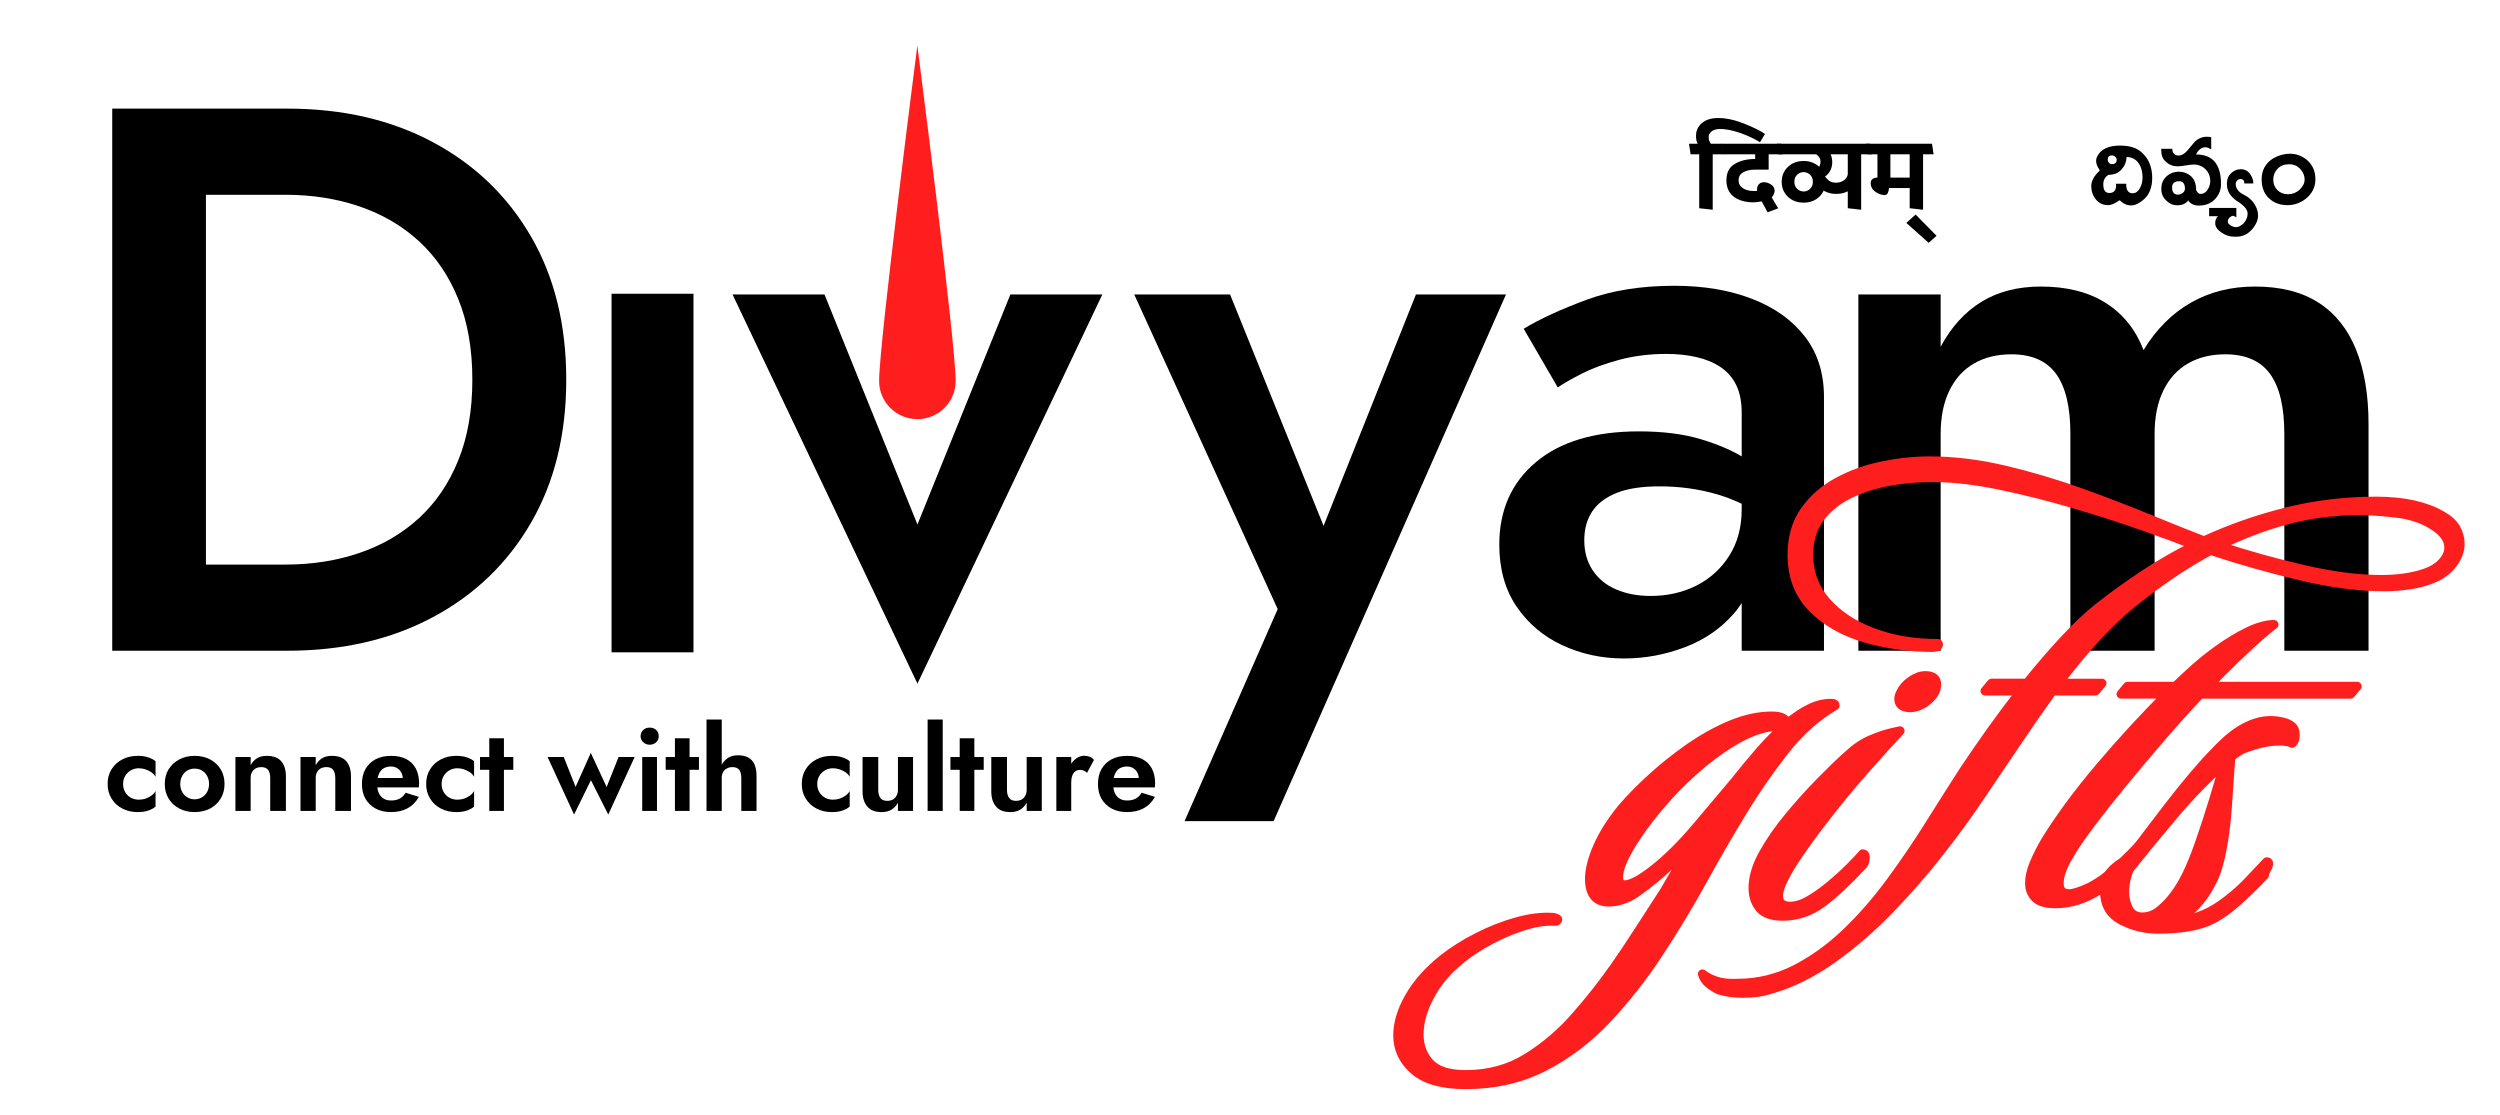
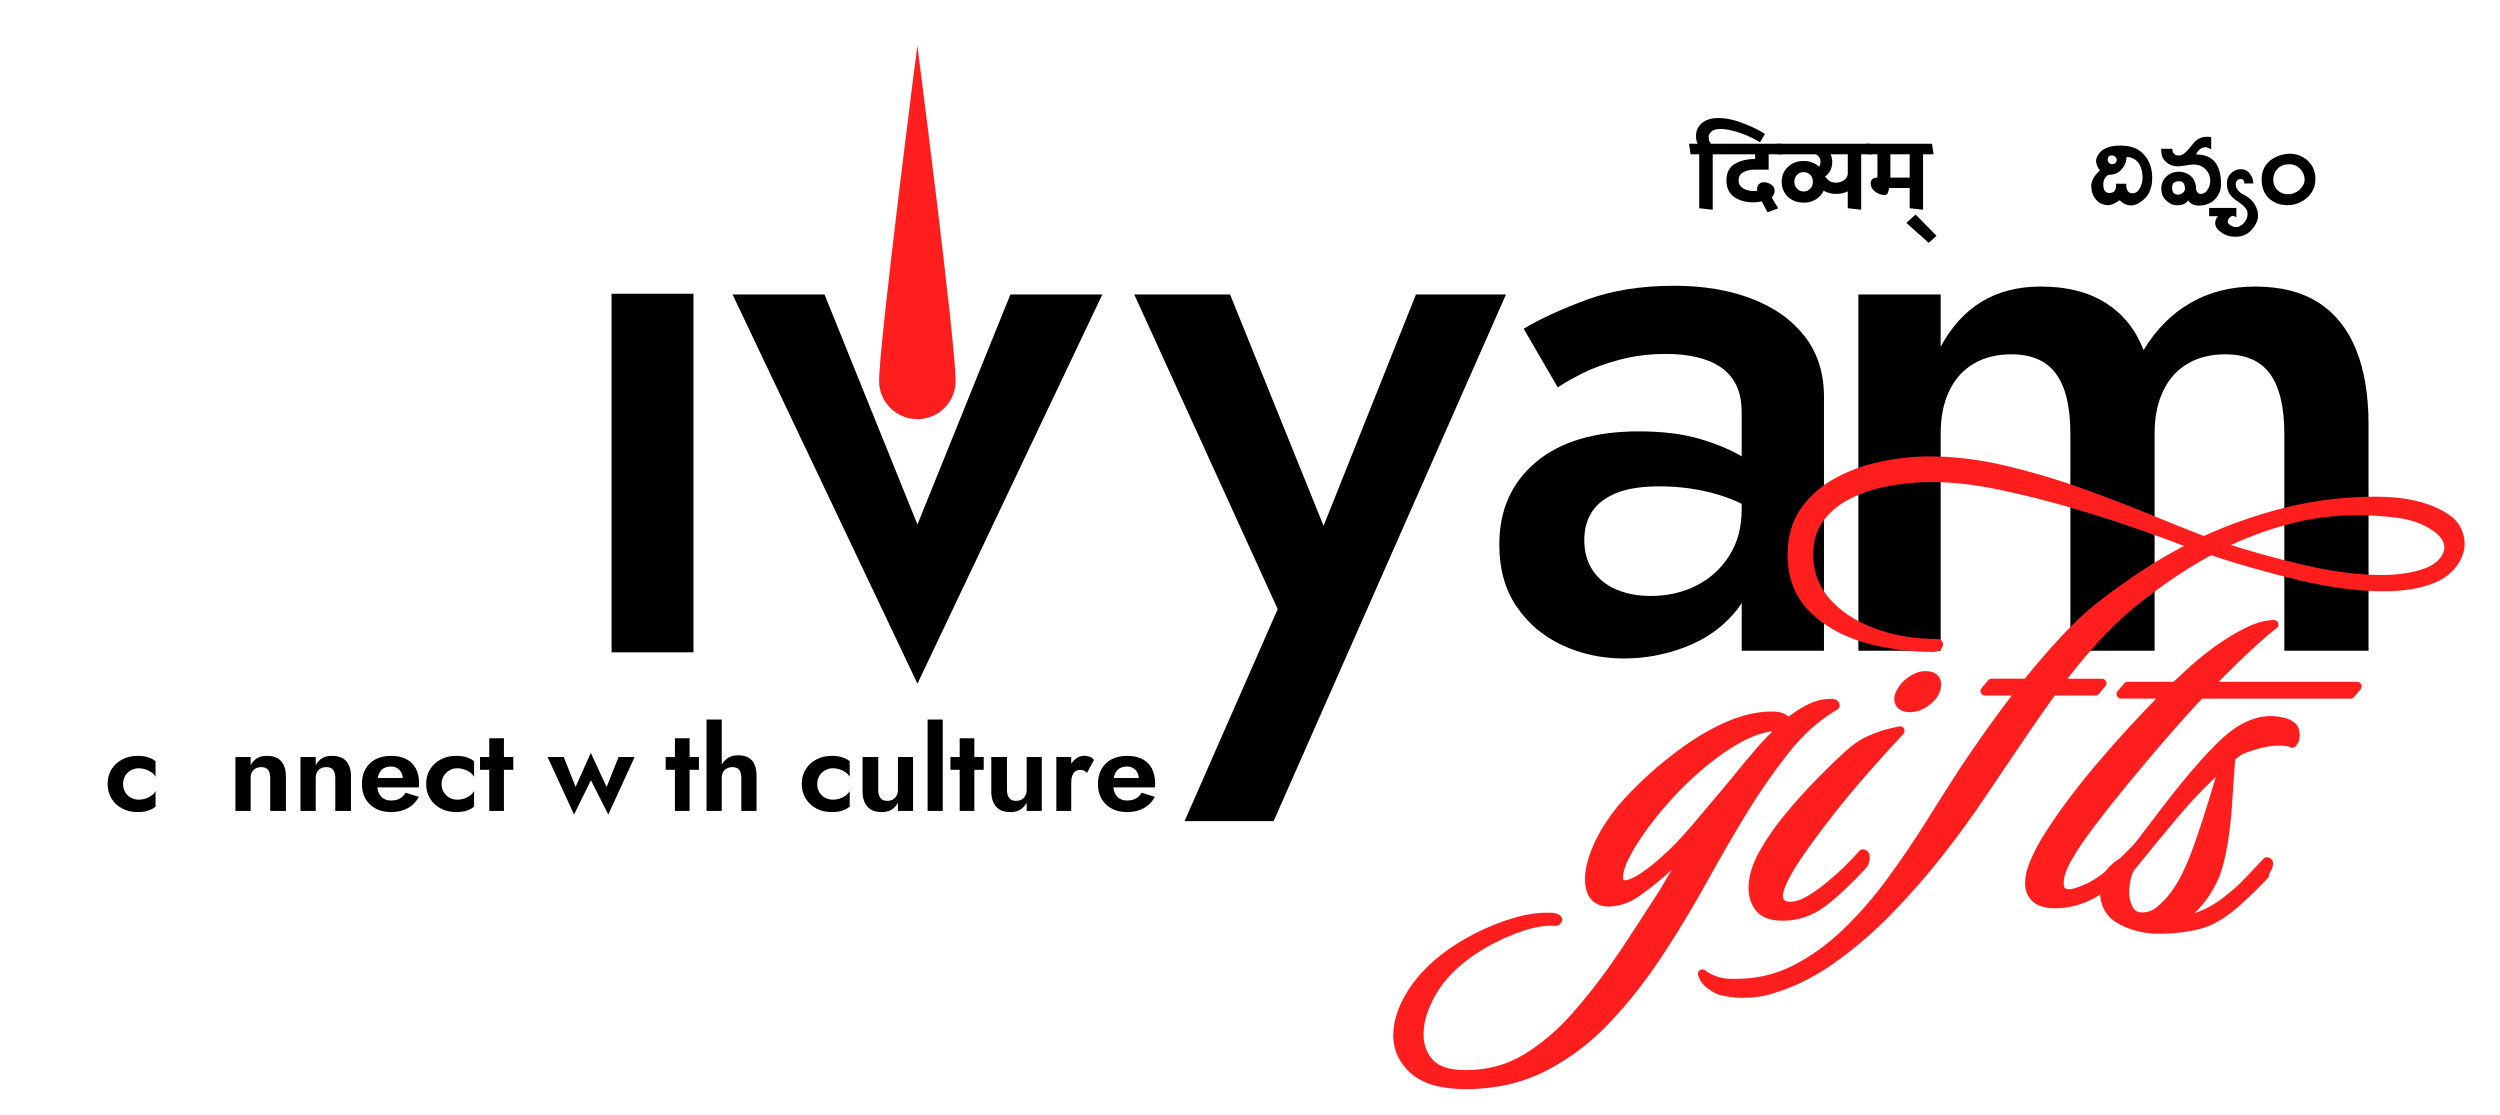
<svg xmlns="http://www.w3.org/2000/svg" xmlns:ns1="http://www.serif.com/" width="100%" height="100%" viewBox="0 0 2289 1021" version="1.1" xml:space="preserve" style="fill-rule:evenodd;clip-rule:evenodd;stroke-linejoin:round;stroke-miterlimit:2;">
  <rect id="final-Divyam-Logo-with-Bolder-font" ns1:id="final Divyam Logo with Bolder font" x="0" y="0" width="2288.92" height="1020.73" style="fill:none;" />
  <g id="Bolder-font" ns1:id="Bolder font">
-     <path d="M102.76,99.45l-0,496.356l85.798,-0l0,-496.356l-85.798,-0Zm160.429,496.356c50.581,-0 95.046,-10.282 133.396,-30.845c38.349,-20.564 68.249,-49.4 89.698,-86.508c21.45,-37.109 32.175,-80.717 32.175,-130.825c-0,-50.227 -10.725,-93.865 -32.175,-130.914c-21.449,-37.05 -51.349,-65.856 -89.698,-86.419c-38.35,-20.564 -82.815,-30.845 -133.396,-30.845l-108.489,-0l-0,78.885l106.716,-0c24.345,-0 46.977,3.575 67.895,10.725c20.918,7.15 39.058,17.786 54.422,31.908c15.363,14.123 27.329,31.761 35.897,52.915c8.568,21.155 12.852,45.736 12.852,73.745c-0,28.008 -4.284,52.59 -12.852,73.744c-8.568,21.154 -20.534,38.793 -35.897,52.915c-15.364,14.123 -33.504,24.759 -54.422,31.909c-20.918,7.15 -43.55,10.724 -67.895,10.724l-106.716,0l-0,78.886l108.489,-0Z" style="fill-rule:nonzero;" />
    <path d="M670.715,269.629l169.293,356.313l169.293,-356.313l-84.203,-0l-85.09,210.597l-85.09,-210.597l-84.203,-0Z" style="fill-rule:nonzero;" />
    <path d="M1378.86,269.629l-82.43,-0l-102.108,255.8l36.163,2.128l-104.235,-257.928l-87.748,-0l131.357,288.064l-85.267,194.11l81.544,0l212.724,-482.174Z" style="fill-rule:nonzero;" />
    <path d="M1450.57,494.584c-0,-10.281 2.422,-19.056 7.268,-26.324c4.845,-7.268 12.29,-12.911 22.336,-16.929c10.045,-4.019 23.104,-6.028 39.176,-6.028c18.436,0 35.898,2.394 52.384,7.18c16.486,4.786 31.938,12.32 46.356,22.602l-0,-39c-4.255,-5.081 -11.493,-10.813 -21.716,-17.195c-10.222,-6.382 -23.252,-11.966 -39.088,-16.752c-15.836,-4.786 -34.745,-7.179 -56.726,-7.179c-40.536,-0 -71.972,9.395 -94.308,28.186c-22.336,18.79 -33.504,43.963 -33.504,75.517c0,22.217 5.259,41.097 15.777,56.637c10.518,15.541 24.493,27.359 41.925,35.454c17.431,8.096 36.251,12.143 56.46,12.143c19.145,0 37.788,-3.456 55.929,-10.37c18.14,-6.913 33.208,-17.372 45.204,-31.377c11.995,-14.004 17.992,-31.406 17.992,-52.206l-11.345,-42.544c0,16.308 -3.782,30.431 -11.345,42.367c-7.564,11.936 -17.609,21.066 -30.136,27.388c-12.527,6.323 -26.472,9.484 -41.836,9.484c-11.7,0 -22.158,-1.95 -31.377,-5.85c-9.218,-3.9 -16.427,-9.72 -21.626,-17.461c-5.2,-7.741 -7.8,-16.988 -7.8,-27.743Zm-24.286,-139.866c4.963,-3.427 12.231,-7.593 21.804,-12.497c9.572,-4.905 21.065,-9.159 34.479,-12.764c13.413,-3.604 27.802,-5.406 43.165,-5.406c9.927,-0 19.145,0.975 27.654,2.925c8.509,1.95 15.866,5.022 22.07,9.218c6.205,4.195 10.962,9.69 14.271,16.486c3.309,6.795 4.963,15.215 4.963,25.261l0,217.865l75.34,-0l-0,-232.224c-0,-21.863 -5.82,-40.329 -17.461,-55.397c-11.641,-15.068 -27.772,-26.59 -48.395,-34.568c-20.622,-7.977 -44.347,-11.965 -71.174,-11.965c-30.49,-0 -57.376,4.313 -80.658,12.94c-23.281,8.628 -42.367,17.432 -57.258,26.414l31.2,53.712Z" style="fill-rule:nonzero;" />
    <path d="M2168.63,388.4c0,-26.709 -3.811,-49.488 -11.434,-68.338c-7.622,-18.85 -19.086,-33.179 -34.39,-42.988c-15.305,-9.809 -34.716,-14.713 -58.233,-14.713c-21.864,-0 -41.423,4.934 -58.677,14.802c-17.254,9.868 -31.672,24.315 -43.254,43.342c-7.209,-18.672 -18.731,-33.031 -34.567,-43.076c-15.836,-10.046 -35.632,-15.068 -59.386,-15.068c-21.154,-0 -39.324,4.668 -54.51,14.004c-15.186,9.336 -27.625,23.045 -37.316,41.127l0,-47.863l-75.339,-0l-0,326.177l75.339,-0l0,-198.543c0,-15.481 2.659,-28.688 7.978,-39.62c5.318,-10.931 12.822,-19.204 22.513,-24.817c9.691,-5.614 21.095,-8.421 34.213,-8.421c18.672,0 32.352,5.998 41.038,17.993c8.686,11.995 13.029,30.284 13.029,54.865l0,198.543l77.113,-0l-0,-198.543c-0,-15.481 2.659,-28.688 7.977,-39.62c5.318,-10.931 12.822,-19.204 22.513,-24.817c9.691,-5.614 21.095,-8.421 34.213,-8.421c18.673,0 32.352,5.998 41.038,17.993c8.686,11.995 13.03,30.284 13.03,54.865l-0,198.543l77.112,-0l0,-207.406Z" style="fill-rule:nonzero;" />
    <rect x="559.938" y="268.957" width="75.012" height="328.312" style="fill-rule:nonzero;" />
  </g>
  <g>
    <path d="M1341.95,993.038c-21.25,0 -36.918,-4.377 -47.003,-13.132c-10.085,-8.755 -15.127,-19.361 -15.127,-31.82c0,-11.112 3.512,-22.813 10.535,-35.104c7.023,-12.29 17.198,-23.823 30.525,-34.598c9.364,-7.408 19.989,-14.143 31.875,-20.204c11.886,-6.061 23.861,-10.775 35.927,-14.142c12.066,-3.368 23.141,-4.715 33.226,-4.041c1.801,0.337 3.061,0.758 3.782,1.263c0.72,0.505 0.72,0.926 -0,1.262c-0,0.674 -0.541,1.011 -1.621,1.011c-9.004,-0.674 -19.539,1.01 -31.605,5.05c-12.066,4.041 -23.952,9.513 -35.657,16.416c-11.706,6.903 -21.881,14.731 -30.525,23.486c-7.924,8.082 -14.407,17.426 -19.449,28.033c-5.042,10.607 -7.564,20.792 -7.564,30.558c0,10.438 3.242,19.193 9.725,26.264c6.483,7.071 17.468,10.607 32.956,10.607c20.89,-0 39.529,-5.051 55.916,-15.153c16.388,-10.101 31.245,-22.729 44.572,-37.881c13.326,-15.153 25.392,-30.474 36.197,-45.963c6.843,-9.765 13.777,-20.12 20.8,-31.063c7.023,-10.944 15.037,-23.318 24.041,-37.124c3.242,-5.388 7.384,-12.459 12.426,-21.214c5.043,-8.755 10.805,-18.351 17.289,-28.79c-6.844,7.408 -13.237,14.143 -19.18,20.204c-5.942,6.061 -10.535,10.438 -13.776,13.132c-7.924,6.734 -15.397,12.543 -22.421,17.425c-7.023,4.883 -14.677,7.661 -22.961,8.334c-12.966,0.674 -19.449,-6.397 -19.449,-21.213c-0,-8.082 2.431,-17.762 7.293,-29.043c4.863,-11.28 12.336,-23.15 22.421,-35.608c7.204,-8.419 16.028,-17.426 26.473,-27.023c10.445,-9.596 21.88,-18.772 34.306,-27.527c12.426,-8.755 25.212,-15.91 38.358,-21.466c13.147,-5.556 25.843,-8.334 38.089,-8.334c4.682,-0 8.103,0.673 10.265,2.02c2.161,1.347 3.781,2.694 4.862,4.041c6.483,-5.388 12.966,-9.681 19.449,-12.88c6.483,-3.199 12.966,-4.798 19.449,-4.798c2.522,-0 3.782,0.505 3.782,1.515l0,0.505c-17.288,10.102 -32.865,24.076 -46.732,41.922c-13.867,17.847 -26.023,35.357 -36.468,52.53c-12.245,19.866 -24.671,41.248 -37.277,64.146c-12.606,22.897 -26.203,45.458 -40.79,67.682c-14.587,22.223 -30.434,42.427 -47.542,60.61c-17.109,18.183 -36.288,32.747 -57.538,43.69c-21.25,10.944 -45.202,16.415 -71.854,16.415Zm145.869,-182.841c2.522,-0 5.943,-1.095 10.265,-3.283c4.322,-2.189 9.905,-5.977 16.748,-11.365c12.246,-9.765 24.672,-22.055 37.278,-36.871c12.606,-14.816 24.672,-29.127 36.197,-42.933c8.284,-10.438 16.028,-19.782 23.231,-28.032c7.204,-8.25 14.407,-15.574 21.611,-21.971c-1.441,-0.337 -2.972,-0.505 -4.592,-0.505l-4.593,-0c-12.966,1.01 -28.003,7.239 -45.111,18.688c-17.108,11.448 -33.946,26.096 -50.514,43.942c-13.687,15.153 -24.852,29.632 -33.496,43.438c-8.644,13.806 -12.966,24.413 -12.966,31.82c-0,4.715 1.98,7.072 5.942,7.072Z" style="fill:#fe1e1e;stroke:#fe1e1e;stroke-width:8.33px;" />
    <path d="M1749.38,647.936c-7.203,0 -10.805,-2.693 -10.805,-8.081c0,-1.684 0.54,-3.536 1.621,-5.556c1.801,-4.041 4.952,-7.661 9.454,-10.859c4.502,-3.199 8.915,-4.799 13.237,-4.799c6.843,0 10.265,2.694 10.265,8.082c-0,5.051 -2.522,9.765 -7.564,14.142c-5.042,4.378 -10.445,6.735 -16.208,7.071Zm-117.236,190.924c-9.724,-0 -16.658,-2.442 -20.8,-7.324c-4.142,-4.883 -6.213,-11.028 -6.213,-18.436c0,-9.765 3.152,-20.288 9.455,-31.568c6.303,-11.28 14.137,-22.561 23.501,-33.841c9.365,-11.28 18.909,-21.887 28.634,-31.82c9.724,-9.934 18.188,-18.099 25.392,-24.497c6.843,-6.398 13.866,-11.112 21.07,-14.143c7.203,-3.03 13.416,-5.135 18.639,-6.313c5.222,-1.179 7.834,-1.768 7.834,-1.768c-7.924,8.418 -18.729,20.372 -32.416,35.861c-13.686,15.49 -27.193,31.989 -40.519,49.499c-1.081,1.347 -3.602,4.714 -7.564,10.102c-3.962,5.387 -8.374,11.617 -13.236,18.688c-4.863,7.071 -9.005,13.974 -12.426,20.708c-3.422,6.735 -5.133,12.123 -5.133,16.163c0,6.398 3.602,9.597 10.806,9.597c5.402,-0 11.255,-1.852 17.558,-5.556c6.303,-3.704 12.696,-8.25 19.179,-13.637c6.483,-5.388 12.336,-10.691 17.559,-15.911c5.222,-5.219 9.274,-9.512 12.155,-12.879c1.441,-0 2.161,1.01 2.161,3.03c0,3.031 -0.72,5.388 -2.161,7.071c-13.686,14.816 -26.022,26.349 -37.007,34.599c-10.986,8.25 -23.141,12.375 -36.468,12.375Z" style="fill:#fe1e1e;stroke:#fe1e1e;stroke-width:8.33px;" />
    <path d="M1595.49,909.437c-7.924,-0 -15.127,-1.011 -21.61,-3.031c-2.881,-1.347 -5.853,-3.199 -8.914,-5.556c-3.062,-2.357 -5.133,-5.388 -6.213,-9.092c3.962,3.031 8.464,5.304 13.506,6.819c5.043,1.515 11.165,2.105 18.369,1.768c18.729,-0 36.377,-4.209 52.945,-12.627c16.568,-8.418 32.146,-19.615 46.733,-33.589c14.586,-13.974 28.183,-29.547 40.789,-46.72c12.606,-17.173 24.402,-34.515 35.387,-52.024c10.985,-17.51 21.34,-33.841 31.065,-48.994c8.284,-12.459 16.928,-25.002 25.932,-37.629c9.004,-12.627 18.009,-24.665 27.013,-36.114l-32.956,0l5.943,-7.071l32.416,0c11.885,-14.816 23.501,-28.285 34.846,-40.407c11.346,-12.122 21.52,-21.719 30.525,-28.79c13.686,-10.775 27.823,-20.961 42.41,-30.558c14.587,-9.596 29.984,-18.435 46.192,-26.517c-11.886,-4.714 -27.553,-10.522 -47.002,-17.425c-19.45,-6.903 -40.61,-13.722 -63.481,-20.456c-22.871,-6.735 -45.651,-12.459 -68.342,-17.173c-22.691,-4.714 -43.401,-7.072 -62.13,-7.072c-12.966,0 -26.112,1.179 -39.439,3.536c-13.326,2.357 -25.572,6.314 -36.737,11.87c-11.166,5.556 -20.08,12.879 -26.743,21.971c-6.663,9.092 -9.995,20.203 -9.995,33.336c0,16.499 5.313,30.81 15.938,42.932c10.625,12.122 24.852,21.551 42.68,28.285c17.829,6.735 37.548,10.102 59.158,10.102c0.721,-0 1.081,0.084 1.081,0.252l-0,0.253c-0,2.02 -1.801,3.03 -5.403,3.03c-21.25,0 -41.78,-2.862 -61.589,-8.586c-19.81,-5.724 -35.927,-14.9 -48.353,-27.527c-12.426,-12.627 -18.639,-28.874 -18.639,-48.741c-0,-15.826 3.872,-29.211 11.615,-40.155c7.744,-10.943 17.829,-19.782 30.255,-26.517c12.426,-6.734 26.022,-11.617 40.789,-14.647c14.767,-3.031 29.174,-4.546 43.221,-4.546c21.971,-0 44.751,2.778 68.343,8.334c23.591,5.556 46.642,12.374 69.153,20.456c22.51,8.081 43.58,16.163 63.21,24.244c19.629,8.081 36.467,14.816 50.514,20.204c24.131,-11.112 49.344,-19.951 75.636,-26.518c26.293,-6.566 53.666,-9.849 82.119,-9.849c24.852,0 44.842,4.378 59.969,13.133c6.123,3.367 10.445,7.323 12.966,11.869c2.521,4.546 3.782,9.176 3.782,13.89c-0,6.398 -2.341,12.627 -7.023,18.688c-4.683,6.061 -10.986,10.607 -18.909,13.638c-5.763,2.357 -12.426,4.124 -19.99,5.303c-7.564,1.179 -15.487,1.768 -23.771,1.768c-23.051,-0 -48.714,-3.367 -76.987,-10.102c-28.274,-6.734 -55.557,-14.479 -81.849,-23.234c-12.966,7.071 -25.482,14.732 -37.548,22.982c-12.066,8.249 -23.862,17.088 -35.387,26.517c-11.526,9.428 -22.871,20.372 -34.036,32.83c-11.166,12.459 -21.971,25.591 -32.416,39.397l39.979,0l-5.942,7.071l-39.439,0c-11.166,15.49 -22.331,31.568 -33.496,48.236c-11.166,16.668 -22.151,32.915 -32.956,48.741c-10.085,15.153 -22.151,31.737 -36.197,49.751c-14.047,18.015 -29.444,35.693 -46.192,53.035c-16.748,17.341 -34.397,32.578 -52.946,45.71c-18.549,13.132 -37.368,22.392 -56.457,27.78c-6.843,2.357 -15.307,3.536 -25.392,3.536Zm585.1,-378.816c14.767,-0 27.733,-1.852 38.898,-5.556c7.204,-2.357 12.786,-5.725 16.748,-10.102c3.962,-4.377 5.943,-8.923 5.943,-13.637c0,-7.745 -5.042,-14.648 -15.127,-20.709c-9.004,-5.724 -20.08,-9.344 -33.226,-10.859c-13.146,-1.516 -24.582,-2.273 -34.306,-2.273c-22.691,-0 -44.662,2.862 -65.912,8.586c-21.25,5.725 -41.96,13.638 -62.13,23.739c25.573,8.418 51.505,15.658 77.798,21.719c26.292,6.061 50.063,9.092 71.314,9.092Z" style="fill:#fe1e1e;stroke:#fe1e1e;stroke-width:8.33px;" />
    <path d="M1882.11,827.433c-8.644,-0 -14.767,-1.768 -18.369,-5.304c-3.602,-3.535 -5.403,-7.997 -5.403,-13.385c0,-5.724 1.441,-11.953 4.323,-18.688c2.881,-6.734 6.303,-13.469 10.264,-20.203c13.327,-21.551 29.985,-44.111 49.974,-67.682c19.99,-23.571 40.43,-45.795 61.32,-66.672l-42.141,0l5.943,-7.071l43.761,0l12.966,-12.122c7.924,-7.408 16.568,-14.479 25.933,-21.214c9.364,-6.734 18.549,-12.29 27.553,-16.668c9.004,-4.377 16.928,-6.566 23.771,-6.566c-4.682,3.368 -11.885,9.513 -21.61,18.436c-9.725,8.923 -18.729,17.594 -27.013,26.012l-11.886,12.122l136.686,0l-5.943,7.071l-137.766,0c-11.165,11.786 -22.781,24.665 -34.847,38.64c-12.065,13.974 -23.771,27.864 -35.116,41.669c-11.346,13.806 -21.521,26.686 -30.525,38.64c-9.004,11.953 -15.667,21.802 -19.99,29.547c-2.521,4.041 -4.592,8.25 -6.212,12.627c-1.621,4.378 -2.432,8.418 -2.432,12.122c0,6.398 3.062,9.597 9.185,9.597c3.962,0 10.265,-2.02 18.909,-6.061c9.004,-4.714 17.468,-10.859 25.392,-18.436c7.924,-7.576 16.388,-16.078 25.392,-25.507c1.081,0 1.621,0.506 1.621,1.516c-0,1.347 -0.63,3.199 -1.891,5.556c-1.261,2.357 -2.251,4.209 -2.972,5.556c-14.406,15.489 -27.913,27.106 -40.519,34.851c-12.606,7.744 -25.392,11.617 -38.358,11.617Z" style="fill:#fe1e1e;stroke:#fe1e1e;stroke-width:8.33px;" />
    <path d="M1975.55,850.721c-11.525,-0 -22.51,-2.694 -32.955,-8.082c-10.445,-5.387 -15.668,-14.31 -15.668,-26.769c0,-8.418 2.701,-15.153 8.104,-20.204c5.403,-5.051 9.725,-7.408 12.966,-7.071c3.962,-5.724 9.275,-12.964 15.938,-21.719c6.663,-8.755 13.866,-18.183 21.61,-28.285c7.744,-10.101 15.397,-19.614 22.961,-28.537c7.564,-8.923 14.047,-16.079 19.449,-21.466c9.725,-10.439 18.729,-17.847 27.013,-22.224c8.284,-4.378 16.208,-6.566 23.772,-6.566c4.322,-0 8.284,0.505 11.885,1.515c2.882,0.673 5.403,1.852 7.564,3.536c2.161,1.683 3.241,4.209 3.241,7.576l0,1.515c0,2.694 -0.9,4.883 -2.701,6.566c-2.521,-1.347 -6.483,-2.02 -11.886,-2.02c-6.843,-0 -14.226,1.178 -22.15,3.536c-4.322,1.346 -7.834,2.525 -10.535,3.535c-2.701,1.01 -6.573,3.536 -11.616,7.576c-0.36,4.041 -0.81,10.186 -1.35,18.436c-0.541,8.25 -1.171,17.51 -1.891,27.78c-0.721,10.27 -1.891,20.54 -3.512,30.81c-1.621,10.27 -3.692,19.278 -6.213,27.023c-1.801,5.387 -4.682,11.364 -8.644,17.93c-3.962,6.566 -8.914,12.627 -14.857,18.183c-5.943,5.556 -13.236,9.344 -21.881,11.365c2.882,-0 5.763,-0.253 8.645,-0.758c2.881,-0.505 5.942,-0.926 9.184,-1.263c7.924,-2.02 15.127,-4.714 21.61,-8.081c6.483,-3.367 13.507,-8.25 21.07,-14.648c4.683,-3.703 10.175,-8.923 16.478,-15.657c6.303,-6.735 11.075,-11.786 14.317,-15.153c1.081,0 1.621,0.505 1.621,1.515c-0,1.347 -0.631,3.115 -1.891,5.304c-1.261,2.189 -1.891,3.956 -1.891,5.303c-6.843,7.408 -15.127,15.49 -24.852,24.244c-9.725,8.755 -19.089,14.985 -28.093,18.689c-11.526,4.377 -26.473,6.566 -44.842,6.566Zm-14.046,-11.112c6.123,-0 11.705,-2.189 16.748,-6.566c9.004,-7.408 16.928,-18.015 23.771,-31.821c3.962,-8.081 8.104,-18.351 12.426,-30.81c4.322,-12.459 8.464,-25.17 12.426,-38.134c3.962,-12.964 7.203,-24.16 9.724,-33.589c-15.487,13.469 -30.704,29.043 -45.651,46.721c-14.947,17.678 -28.724,34.43 -41.33,50.256c-1.081,2.357 -2.071,5.472 -2.972,9.344c-0.9,3.873 -1.35,7.829 -1.35,11.87c-0,5.724 1.26,10.944 3.782,15.658c2.521,4.714 6.663,7.071 12.426,7.071Z" style="fill:#fe1e1e;stroke:#fe1e1e;stroke-width:8.33px;" />
  </g>
  <path id="Main-Tilak" ns1:id="Main Tilak" d="M839.926,41.659c0,-0 35.062,271.972 35.062,307.207c0,19.34 -15.701,34.886 -35.04,34.886c-19.34,0 -35.041,-15.546 -35.041,-34.886c0,-34.821 35.019,-307.207 35.019,-307.207Z" style="fill:#fe1e1e;" />
  <g>
    <g>
      <g>
        <path d="M1970.56,162.909c0,6.495 -1.52,11.938 -4.555,16.325c-1.773,2.281 -4.053,4.329 -6.84,6.143c-2.785,1.81 -5.357,2.716 -7.717,2.716c-3.966,-0 -7.426,-1.518 -10.376,-4.556l-0.761,0c-3.966,2.871 -7.342,4.304 -10.124,4.304c-4.642,0 -8.376,-1.749 -11.202,-5.252c-2.827,-3.501 -4.239,-7.569 -4.239,-12.207c0,-4.642 2.574,-9.366 7.724,-14.177l0,-0.51c-2.195,-2.949 -3.291,-5.733 -3.291,-8.349c0,-2.615 1.265,-5.313 3.794,-8.097c3.966,-3.967 9.998,-5.95 18.099,-5.95c4.809,0 8.964,0.615 12.467,1.84c3.501,1.221 6.642,3.352 9.426,6.387c5.062,5.481 7.595,12.608 7.595,21.383Zm-32.527,-16.705c0,-1.01 -0.465,-1.915 -1.394,-2.716c-0.925,-0.805 -1.895,-1.207 -2.91,-1.207c-2.615,-0 -3.923,1.307 -3.923,3.923c0,1.016 0.359,1.945 1.078,2.788c0.719,0.844 1.667,1.264 2.845,1.264c2.869,0 4.304,-1.351 4.304,-4.052Zm23.668,16.324c-0,-5.733 -1.435,-10.415 -4.304,-14.047c-2.615,-3.118 -6.075,-4.677 -10.375,-4.677c-0,4.638 -1.901,8.812 -5.698,12.524c-2.702,2.534 -6.33,3.8 -10.885,3.8c-3.119,1.94 -4.678,4.85 -4.678,8.73c0,5.231 1.856,7.846 5.568,7.846c4.134,0 6.201,-2.403 6.201,-7.213c-0.086,-0.081 -0.172,-0.503 -0.258,-1.265l9.491,0c0,2.026 0.126,3.461 0.381,4.304c0.842,2.951 2.658,4.426 5.446,4.426c3.961,-0 6.828,-3.205 8.601,-9.614c0.339,-1.437 0.51,-3.041 0.51,-4.814Z" style="fill-rule:nonzero;" />
      </g>
    </g>
  </g>
  <g>
    <g>
      <g>
        <path d="M2033.57,168.477c-0,5.907 -2.195,10.886 -6.582,14.938c-3.632,3.205 -8.23,4.807 -13.795,4.807c-4.302,0 -7.55,-1.561 -9.743,-4.685c-2.026,2.957 -5.445,4.434 -10.253,4.434c-3.46,-0 -6.496,-1.267 -9.111,-3.801c-3.46,-2.783 -5.188,-6.535 -5.188,-11.259c0,-4.728 1.581,-8.524 4.742,-11.389c3.165,-2.868 6.921,-4.304 11.267,-4.304c4.343,0 8.076,1.393 11.194,4.175c3.122,2.784 4.685,7.002 4.685,12.653c1.182,2.362 2.489,3.542 3.923,3.542c2.701,0 4.873,-1.264 6.517,-3.794c1.647,-2.529 2.471,-5.227 2.471,-8.097c0,-4.306 -1.456,-7.891 -4.368,-10.756c-2.908,-2.869 -6.515,-4.304 -10.821,-4.304c-1.6,-0 -3.984,0.277 -7.149,0.826c-3.162,0.546 -5.63,0.819 -7.401,0.819c-4.388,0 -8.06,-1.433 -11.015,-4.304c-1.6,-1.437 -2.698,-3.082 -3.29,-4.936c-0.589,-1.857 -0.884,-4.135 -0.884,-6.833l10.253,0c-0.169,1.434 0.21,2.824 1.135,4.175c0.929,1.351 2.553,2.026 4.872,2.026c2.322,-0 4.832,-1.433 7.53,-4.304l7.091,-8.478c3.205,-2.95 6.873,-4.426 11.008,-4.426c1.857,-0 3.165,0.169 3.923,0.503l0,11.007c-2.026,-1.178 -3.672,-1.81 -4.936,-1.897c-3.794,0 -6.788,2.195 -8.981,6.582c15.27,-0 22.906,9.028 22.906,27.08Zm-33.03,4.304c-0,-4.555 -1.773,-6.833 -5.317,-6.833c-4.302,0 -6.452,1.901 -6.452,5.698c-0,4.383 1.812,6.574 5.439,6.574c1.518,0 2.953,-0.526 4.304,-1.58c1.35,-1.053 2.026,-2.339 2.026,-3.859Z" style="fill-rule:nonzero;" />
      </g>
    </g>
  </g>
  <g>
    <g>
      <g>
        <path d="M2067.48,197.204c0,4.558 -2.046,9.053 -6.136,13.479c-4.092,4.429 -9.387,6.434 -15.886,6.014c-4.135,-0 -8.036,-1.308 -11.704,-3.923c-3.668,-2.616 -5.504,-5.359 -5.504,-8.227c-0,-2.871 0.844,-5.064 2.529,-6.582l-8.098,0l0,-7.595l24.933,0l-0,8.608l-2.659,-1.394c-1.184,0 -2.346,0.527 -3.485,1.581c-1.135,1.058 -1.702,2.281 -1.702,3.672c-0,1.394 0.842,2.554 2.529,3.484c1.604,1.096 3.355,1.646 5.252,1.646c1.897,-0 4.112,-1.141 6.646,-3.42c2.443,-2.785 3.665,-5.567 3.665,-8.349c0.425,-3.291 -2.019,-6.837 -7.336,-10.634c-7.512,-4.387 -11.351,-9.702 -11.518,-15.944c-0.336,-4.473 0.805,-8.037 3.42,-10.691c2.615,-2.659 5.692,-3.988 9.233,-3.988c3.544,-0 6.348,1.413 8.414,4.239c2.069,2.827 3.104,5.759 3.104,8.795l-8.227,-0c-0,-2.702 -1.182,-4.053 -3.543,-4.053c-1.35,0 -2.469,0.55 -3.355,1.646c-0.882,1.097 -1.198,2.448 -0.948,4.052c0.506,3.627 2.911,6.495 7.213,8.608c4.306,2.108 7.575,4.934 9.808,8.478c2.236,3.539 3.355,7.038 3.355,10.498Z" style="fill-rule:nonzero;" />
      </g>
    </g>
  </g>
  <g>
    <g>
      <g>
        <path d="M2112.4,146.585c5.061,4.474 7.594,10.317 7.594,17.531c0,7.214 -2.953,13.183 -8.859,17.905c-4.977,3.88 -10.567,5.82 -16.77,5.82c-6.204,0 -11.414,-1.728 -15.628,-5.187c-5.317,-4.22 -7.975,-10.399 -7.975,-18.538c-0,-8.142 3.416,-14.451 10.253,-18.925c5.062,-2.95 10.377,-4.426 15.944,-4.426c5.57,-0 10.716,1.94 15.441,5.82Zm-6.963,27.209c3.122,-3.035 4.685,-6.157 4.685,-9.362c-0,-3.208 -1.098,-6.161 -3.291,-8.859c-2.784,-3.458 -6.391,-5.188 -10.821,-5.188c-4.431,0 -7.975,1.371 -10.634,4.11c-2.654,2.741 -3.98,6.054 -3.98,9.937c-0,3.88 1.264,7.088 3.794,9.621c2.532,2.529 5.78,3.794 9.743,3.794c3.966,-0 7.467,-1.351 10.504,-4.053Z" style="fill-rule:nonzero;" />
      </g>
    </g>
  </g>
  <g>
    <g>
      <g>
        <path d="M1611.38,130.522c-5.151,-3.24 -11.2,-6.073 -18.147,-8.499c-6.942,-2.43 -13.105,-3.647 -18.488,-3.647c-3.474,-0 -6.079,0.769 -7.815,2.304c-1.732,1.53 -2.597,3.191 -2.597,4.982c-0,1.738 0.26,3.084 0.781,4.038c0.521,0.957 0.924,1.694 1.213,2.215l9.81,-0l1.563,9.63l-9.639,0l0,50.785l-12.325,-1.393l-0,-49.392l-7.897,0l-1.474,-9.63l7.987,-0c-0.348,-0.521 -0.696,-1.388 -1.042,-2.606c-0.348,-1.215 -0.521,-2.747 -0.521,-4.599c-0,-4.69 1.793,-8.581 5.381,-11.675c3.586,-3.097 8.564,-4.648 14.931,-4.648c7.288,-0 15.242,1.724 23.861,5.169c8.624,3.442 14.933,6.583 18.928,9.42l-4.51,7.546Z" style="fill:#6d0c04;fill-opacity:0.12;fill-rule:nonzero;" />
      </g>
    </g>
  </g>
  <g>
    <g>
      <g>
        <path d="M1628.05,191.027l-9.721,3.639l-5.381,-9.981c-1.39,0.234 -2.735,0.438 -4.038,0.611c-1.302,0.175 -2.359,0.26 -3.167,0.26c-7.583,0 -13.66,-1.689 -18.236,-5.072c-4.571,-3.386 -6.854,-8.436 -6.854,-15.15c-0,-6.888 2.517,-11.85 7.554,-14.89c5.036,-3.039 11.286,-4.559 18.749,-4.559l0,-4.34l-29.772,0l-1.473,-9.63l55.115,-0l1.392,9.63l-12.936,0l-0,14.068l-12.586,0c-4.343,0 -7.917,0.812 -10.722,2.434c-2.807,1.619 -4.209,4.047 -4.209,7.287c0,3.181 1.329,5.625 3.989,7.335c2.664,1.705 5.994,2.556 9.989,2.556c0.401,0 0.863,-0.012 1.384,-0.041c0.521,-0.026 1.071,-0.069 1.653,-0.13c-0,-0.232 -0.016,-0.464 -0.049,-0.692c-0.028,-0.232 -0.041,-0.466 -0.041,-0.7c0,-1.964 0.578,-3.537 1.734,-4.722c1.161,-1.188 2.697,-1.783 4.608,-1.783c2.198,0 4.366,0.709 6.505,2.125c2.143,1.417 3.216,3.285 3.216,5.601c-0,0.983 -0.249,2.04 -0.741,3.167c-0.495,1.13 -1.115,2.155 -1.864,3.077c0.922,1.625 1.905,3.304 2.947,5.04c1.042,1.732 2.027,3.352 2.955,4.86Z" style="fill:#6d0c04;fill-opacity:0.12;fill-rule:nonzero;" />
      </g>
    </g>
  </g>
  <g>
    <g>
      <g>
        <path d="M1670.92,161.947c0.753,1.156 1.909,2.385 3.469,3.688c1.563,1.303 3.82,1.954 6.773,1.954c2.491,-0 4.791,-0.694 6.904,-2.084c2.11,-1.388 3.339,-3.269 3.687,-5.642l0,-18.318l-15.712,0c0.407,0.929 0.753,2.044 1.042,3.346c0.287,1.303 0.432,2.589 0.432,3.859c-0,2.605 -0.536,5.052 -1.604,7.335c-1.071,2.286 -2.733,4.24 -4.991,5.862Zm-19.44,23.87c-6.021,-0 -10.897,-1.82 -14.63,-5.463c-3.735,-3.647 -5.601,-8.161 -5.601,-13.547c-0,-5.383 1.866,-9.911 5.601,-13.587c3.733,-3.674 8.609,-5.512 14.63,-5.512c2.892,0 5.537,0.495 7.937,1.482c2.404,0.983 4.474,2.284 6.212,3.9c0.346,-0.749 0.62,-1.527 0.822,-2.337c0.199,-0.814 0.301,-1.681 0.301,-2.605c0,-1.449 -0.421,-2.795 -1.262,-4.038c-0.836,-1.242 -1.831,-2.096 -2.987,-2.565l-34.201,0l-1.474,-9.63l85.498,-0l1.384,9.63l-9.721,0l0,50.785l-12.236,-1.393l0,-15.451c-1.276,0.582 -2.751,1.119 -4.428,1.612c-1.677,0.488 -3.875,0.732 -6.595,0.732c-1.97,0 -3.897,-0.26 -5.78,-0.781c-1.878,-0.521 -3.655,-1.242 -5.332,-2.166c-1.445,3.181 -3.745,5.801 -6.904,7.856c-3.154,2.052 -6.899,3.078 -11.234,3.078Zm8.328,-19.099c-0,-2.599 -0.839,-4.724 -2.516,-6.375c-1.677,-1.648 -3.675,-2.475 -5.992,-2.475c-2.312,0 -4.306,0.827 -5.983,2.475c-1.677,1.651 -2.516,3.776 -2.516,6.375c0,2.666 0.839,4.809 2.516,6.431c1.677,1.618 3.671,2.455 5.983,2.508c2.317,-0 4.315,-0.823 5.992,-2.467c1.677,-1.649 2.516,-3.806 2.516,-6.472Z" style="fill:#6d0c04;fill-opacity:0.12;fill-rule:nonzero;" />
      </g>
    </g>
  </g>
  <g>
    <g>
      <g>
        <path d="M1748.44,190.937l-0,-18.488l-19.01,0c0,1.331 -0.305,2.733 -0.911,4.209c-0.609,1.478 -1.551,2.214 -2.825,2.214c-2.953,0 -5.85,-0.997 -8.687,-2.996c-2.833,-1.996 -4.249,-4.642 -4.249,-7.937c-0,-1.681 0.578,-2.941 1.734,-3.778c1.16,-0.84 2.637,-1.261 4.428,-1.261l0,-21.355l-9.11,0l-1.473,-9.63l60.496,-0l1.474,9.63l-9.631,0l-0,50.785l-12.236,-1.393Zm-0,-49.392l-17.707,0l0,21.355l17.707,-0l-0,-21.355Z" style="fill:#6d0c04;fill-opacity:0.12;fill-rule:nonzero;" />
      </g>
    </g>
  </g>
  <g>
    <g>
      <g>
        <path d="M1765.79,222.623l-20.393,-18.228l8.418,-7.645l19.18,19.449l-7.205,6.424Z" style="fill:#6d0c04;fill-opacity:0.12;fill-rule:nonzero;" />
      </g>
    </g>
  </g>
  <g>
    <g>
      <g>
        <path d="M1611.47,130.208c-5.151,-3.24 -11.2,-6.073 -18.146,-8.499c-6.943,-2.43 -13.105,-3.647 -18.489,-3.647c-3.474,-0 -6.079,0.769 -7.815,2.303c-1.732,1.531 -2.597,3.192 -2.597,4.983c-0,1.738 0.26,3.083 0.781,4.038c0.521,0.956 0.924,1.693 1.213,2.214l9.81,0l1.564,9.631l-9.639,0l-0,50.784l-12.326,-1.392l-0,-49.392l-7.897,0l-1.473,-9.631l7.986,0c-0.348,-0.521 -0.696,-1.388 -1.042,-2.605c-0.348,-1.215 -0.521,-2.748 -0.521,-4.6c-0,-4.689 1.793,-8.58 5.381,-11.674c3.586,-3.098 8.565,-4.649 14.931,-4.649c7.288,0 15.242,1.724 23.861,5.17c8.624,3.442 14.933,6.582 18.928,9.419l-4.51,7.547Z" style="fill-rule:nonzero;" />
      </g>
    </g>
  </g>
  <g>
    <g>
      <g>
        <path d="M1628.13,190.713l-9.72,3.639l-5.382,-9.981c-1.39,0.234 -2.735,0.437 -4.038,0.61c-1.302,0.175 -2.358,0.261 -3.166,0.261c-7.584,-0 -13.661,-1.69 -18.236,-5.072c-4.572,-3.387 -6.855,-8.436 -6.855,-15.151c-0,-6.887 2.517,-11.849 7.555,-14.89c5.035,-3.038 11.285,-4.559 18.749,-4.559l-0,-4.339l-29.772,0l-1.474,-9.631l55.115,0l1.392,9.631l-12.936,0l0,14.068l-12.586,-0c-4.343,-0 -7.917,0.812 -10.722,2.434c-2.806,1.618 -4.209,4.046 -4.209,7.286c0,3.181 1.329,5.626 3.989,7.335c2.665,1.706 5.994,2.557 9.99,2.557c0.401,-0 0.863,-0.012 1.384,-0.041c0.521,-0.026 1.07,-0.069 1.652,-0.13c0,-0.232 -0.016,-0.464 -0.049,-0.692c-0.028,-0.232 -0.04,-0.466 -0.04,-0.7c-0,-1.964 0.578,-3.538 1.734,-4.722c1.16,-1.189 2.696,-1.783 4.608,-1.783c2.198,-0 4.365,0.708 6.504,2.125c2.143,1.416 3.216,3.285 3.216,5.601c0,0.983 -0.248,2.039 -0.741,3.167c-0.494,1.129 -1.115,2.155 -1.864,3.077c0.922,1.624 1.905,3.303 2.947,5.039c1.042,1.732 2.027,3.352 2.955,4.861Z" style="fill-rule:nonzero;" />
      </g>
    </g>
  </g>
  <g>
    <g>
      <g>
        <path d="M1671.01,161.633c0.753,1.156 1.909,2.385 3.468,3.688c1.563,1.302 3.82,1.953 6.773,1.953c2.491,0 4.791,-0.694 6.904,-2.084c2.11,-1.388 3.34,-3.268 3.688,-5.641l-0,-18.318l-15.713,0c0.407,0.928 0.753,2.043 1.042,3.346c0.287,1.303 0.432,2.589 0.432,3.859c-0,2.605 -0.535,5.051 -1.604,7.335c-1.07,2.286 -2.733,4.24 -4.99,5.862Zm-19.441,23.869c-6.021,0 -10.897,-1.819 -14.63,-5.462c-3.735,-3.648 -5.601,-8.162 -5.601,-13.547c0,-5.383 1.866,-9.912 5.601,-13.588c3.733,-3.673 8.609,-5.511 14.63,-5.511c2.892,-0 5.538,0.494 7.937,1.482c2.404,0.983 4.474,2.283 6.212,3.899c0.346,-0.749 0.621,-1.526 0.822,-2.336c0.2,-0.814 0.301,-1.682 0.301,-2.606c0,-1.449 -0.421,-2.794 -1.261,-4.037c-0.837,-1.242 -1.832,-2.097 -2.988,-2.565l-34.201,0l-1.473,-9.631l85.497,0l1.384,9.631l-9.72,0l-0,50.784l-12.236,-1.392l-0,-15.452c-1.276,0.582 -2.752,1.12 -4.429,1.612c-1.677,0.489 -3.875,0.733 -6.594,0.733c-1.97,-0 -3.898,-0.261 -5.781,-0.782c-1.878,-0.521 -3.655,-1.241 -5.332,-2.165c-1.445,3.181 -3.745,5.8 -6.904,7.856c-3.154,2.052 -6.899,3.077 -11.234,3.077Zm8.328,-19.099c0,-2.599 -0.838,-4.724 -2.516,-6.374c-1.677,-1.649 -3.675,-2.475 -5.991,-2.475c-2.312,-0 -4.307,0.826 -5.984,2.475c-1.677,1.65 -2.516,3.775 -2.516,6.374c0,2.666 0.839,4.81 2.516,6.432c1.677,1.618 3.672,2.454 5.984,2.507c2.316,0 4.314,-0.822 5.991,-2.467c1.678,-1.648 2.516,-3.806 2.516,-6.472Z" style="fill-rule:nonzero;" />
      </g>
    </g>
  </g>
  <g>
    <g>
      <g>
        <path d="M1748.53,190.623l0,-18.488l-19.009,-0c-0,1.331 -0.306,2.733 -0.912,4.209c-0.609,1.477 -1.551,2.214 -2.825,2.214c-2.953,-0 -5.849,-0.997 -8.687,-2.996c-2.833,-1.997 -4.249,-4.642 -4.249,-7.938c-0,-1.681 0.578,-2.941 1.734,-3.777c1.16,-0.841 2.638,-1.262 4.429,-1.262l-0,-21.354l-9.11,0l-1.474,-9.631l60.497,0l1.473,9.631l-9.631,0l0,50.784l-12.236,-1.392Zm0,-49.392l-17.707,0l0,21.354l17.707,0l0,-21.354Z" style="fill-rule:nonzero;" />
      </g>
    </g>
  </g>
  <g>
    <g>
      <g>
        <path d="M1765.88,222.308l-20.394,-18.228l8.418,-7.644l19.18,19.449l-7.204,6.423Z" style="fill-rule:nonzero;" />
      </g>
    </g>
  </g>
  <g transform="matrix(107.281,0,0,107.281,95.32,742.481)">
    <path d="M0.162,-0.23c0,-0.026 0.006,-0.049 0.018,-0.069c0.012,-0.02 0.028,-0.036 0.048,-0.047c0.02,-0.012 0.043,-0.018 0.068,-0.018c0.019,0 0.038,0.003 0.056,0.009c0.019,0.006 0.036,0.015 0.051,0.025c0.016,0.011 0.028,0.024 0.036,0.039l-0,-0.133c-0.016,-0.014 -0.037,-0.025 -0.063,-0.033c-0.025,-0.009 -0.055,-0.013 -0.089,-0.013c-0.049,0 -0.093,0.01 -0.131,0.03c-0.039,0.02 -0.07,0.048 -0.092,0.084c-0.023,0.036 -0.034,0.078 -0.034,0.126c0,0.047 0.011,0.089 0.034,0.125c0.022,0.037 0.053,0.065 0.092,0.085c0.038,0.02 0.082,0.03 0.131,0.03c0.034,0 0.064,-0.004 0.089,-0.013c0.026,-0.008 0.047,-0.02 0.063,-0.034l-0,-0.133c-0.008,0.015 -0.02,0.028 -0.035,0.039c-0.015,0.011 -0.031,0.019 -0.05,0.026c-0.018,0.006 -0.038,0.009 -0.058,0.009c-0.025,-0 -0.048,-0.006 -0.068,-0.017c-0.02,-0.011 -0.036,-0.027 -0.048,-0.047c-0.012,-0.02 -0.018,-0.043 -0.018,-0.07Z" style="fill-rule:nonzero;" />
  </g>
  <g transform="matrix(107.281,0,0,107.281,147.321,742.481)">
-     <path d="M0.033,-0.23c-0,0.047 0.011,0.089 0.033,0.125c0.023,0.037 0.053,0.065 0.092,0.085c0.038,0.02 0.082,0.03 0.13,0.03c0.049,0 0.092,-0.01 0.131,-0.03c0.038,-0.02 0.068,-0.048 0.091,-0.085c0.022,-0.036 0.033,-0.078 0.033,-0.125c0,-0.048 -0.011,-0.09 -0.033,-0.126c-0.023,-0.036 -0.053,-0.064 -0.091,-0.084c-0.039,-0.02 -0.082,-0.03 -0.131,-0.03c-0.048,-0 -0.092,0.01 -0.13,0.03c-0.039,0.02 -0.069,0.048 -0.092,0.084c-0.022,0.036 -0.033,0.078 -0.033,0.126Zm0.132,-0c0,-0.026 0.006,-0.049 0.017,-0.069c0.011,-0.02 0.025,-0.035 0.044,-0.046c0.018,-0.011 0.039,-0.016 0.062,-0.016c0.023,-0 0.044,0.005 0.062,0.016c0.019,0.011 0.033,0.026 0.044,0.046c0.011,0.02 0.017,0.043 0.017,0.069c-0,0.026 -0.006,0.049 -0.017,0.069c-0.011,0.019 -0.025,0.034 -0.044,0.045c-0.018,0.011 -0.039,0.017 -0.062,0.017c-0.023,-0 -0.044,-0.006 -0.062,-0.017c-0.019,-0.011 -0.033,-0.026 -0.044,-0.045c-0.011,-0.02 -0.017,-0.043 -0.017,-0.069Z" style="fill-rule:nonzero;" />
-   </g>
+     </g>
  <g transform="matrix(107.281,0,0,107.281,208.685,742.481)">
    <path d="M0.361,-0.28l0,0.28l0.134,-0l0,-0.294c-0,-0.055 -0.013,-0.098 -0.04,-0.13c-0.027,-0.031 -0.068,-0.046 -0.122,-0.046c-0.033,-0 -0.061,0.006 -0.084,0.02c-0.023,0.014 -0.041,0.034 -0.055,0.06l-0,-0.07l-0.13,-0l0,0.46l0.13,-0l-0,-0.28c-0,-0.02 0.003,-0.036 0.011,-0.05c0.007,-0.014 0.018,-0.025 0.032,-0.033c0.014,-0.007 0.03,-0.011 0.048,-0.011c0.027,0 0.046,0.008 0.058,0.024c0.012,0.016 0.018,0.039 0.018,0.07Z" style="fill-rule:nonzero;" />
  </g>
  <g transform="matrix(107.281,0,0,107.281,268.257,742.481)">
    <path d="M0.361,-0.28l0,0.28l0.134,-0l0,-0.294c-0,-0.055 -0.013,-0.098 -0.04,-0.13c-0.027,-0.031 -0.068,-0.046 -0.122,-0.046c-0.033,-0 -0.061,0.006 -0.084,0.02c-0.023,0.014 -0.041,0.034 -0.055,0.06l-0,-0.07l-0.13,-0l0,0.46l0.13,-0l-0,-0.28c-0,-0.02 0.003,-0.036 0.011,-0.05c0.007,-0.014 0.018,-0.025 0.032,-0.033c0.014,-0.007 0.03,-0.011 0.048,-0.011c0.027,0 0.046,0.008 0.058,0.024c0.012,0.016 0.018,0.039 0.018,0.07Z" style="fill-rule:nonzero;" />
  </g>
  <g transform="matrix(107.281,0,0,107.281,327.828,742.481)">
    <path d="M0.281,0.01c0.055,0 0.103,-0.011 0.142,-0.033c0.04,-0.021 0.072,-0.054 0.096,-0.097l-0.113,-0.035c-0.013,0.022 -0.03,0.039 -0.051,0.05c-0.02,0.011 -0.045,0.016 -0.073,0.016c-0.025,0 -0.047,-0.005 -0.065,-0.017c-0.018,-0.011 -0.031,-0.027 -0.041,-0.049c-0.009,-0.021 -0.013,-0.047 -0.013,-0.078c0.001,-0.032 0.005,-0.059 0.014,-0.08c0.009,-0.022 0.022,-0.038 0.039,-0.049c0.018,-0.011 0.039,-0.017 0.064,-0.017c0.021,0 0.039,0.005 0.054,0.014c0.015,0.009 0.027,0.022 0.035,0.038c0.009,0.016 0.013,0.036 0.013,0.058c0,0.005 -0.001,0.011 -0.003,0.017c-0.002,0.007 -0.005,0.013 -0.008,0.017l0.035,-0.046l-0.299,0l0,0.08l0.412,-0c0.001,-0.004 0.001,-0.009 0.001,-0.016c0.001,-0.006 0.001,-0.013 0.001,-0.019c-0,-0.049 -0.01,-0.091 -0.028,-0.126c-0.019,-0.035 -0.046,-0.062 -0.081,-0.08c-0.036,-0.019 -0.079,-0.028 -0.13,-0.028c-0.051,0 -0.095,0.01 -0.132,0.029c-0.038,0.02 -0.066,0.048 -0.087,0.084c-0.02,0.035 -0.03,0.078 -0.03,0.127c-0,0.048 0.01,0.091 0.03,0.126c0.021,0.036 0.05,0.064 0.087,0.084c0.037,0.02 0.081,0.03 0.131,0.03Z" style="fill-rule:nonzero;" />
  </g>
  <g transform="matrix(107.281,0,0,107.281,386.971,742.481)">
    <path d="M0.162,-0.23c0,-0.026 0.006,-0.049 0.018,-0.069c0.012,-0.02 0.028,-0.036 0.048,-0.047c0.02,-0.012 0.043,-0.018 0.068,-0.018c0.019,0 0.038,0.003 0.056,0.009c0.019,0.006 0.036,0.015 0.051,0.025c0.016,0.011 0.028,0.024 0.036,0.039l-0,-0.133c-0.016,-0.014 -0.037,-0.025 -0.063,-0.033c-0.025,-0.009 -0.055,-0.013 -0.089,-0.013c-0.049,0 -0.093,0.01 -0.131,0.03c-0.039,0.02 -0.07,0.048 -0.092,0.084c-0.023,0.036 -0.034,0.078 -0.034,0.126c0,0.047 0.011,0.089 0.034,0.125c0.022,0.037 0.053,0.065 0.092,0.085c0.038,0.02 0.082,0.03 0.131,0.03c0.034,0 0.064,-0.004 0.089,-0.013c0.026,-0.008 0.047,-0.02 0.063,-0.034l-0,-0.133c-0.008,0.015 -0.02,0.028 -0.035,0.039c-0.015,0.011 -0.031,0.019 -0.05,0.026c-0.018,0.006 -0.038,0.009 -0.058,0.009c-0.025,-0 -0.048,-0.006 -0.068,-0.017c-0.02,-0.011 -0.036,-0.027 -0.048,-0.047c-0.012,-0.02 -0.018,-0.043 -0.018,-0.07Z" style="fill-rule:nonzero;" />
  </g>
  <g transform="matrix(107.281,0,0,107.281,438.971,742.481)">
    <path d="M0.005,-0.46l0,0.109l0.284,0l-0,-0.109l-0.284,0Zm0.079,-0.16l0,0.62l0.125,-0l0,-0.62l-0.125,0Z" style="fill-rule:nonzero;" />
  </g>
  <g transform="matrix(107.281,0,0,107.281,470.037,742.481)" />
  <g transform="matrix(107.281,0,0,107.281,501.792,742.481)">
    <path d="M-0.004,-0.46l0.226,0.491l0.144,-0.293l0.148,0.293l0.225,-0.491l-0.137,0l-0.102,0.256l-0.135,-0.291l-0.13,0.29l-0.101,-0.255l-0.138,0Z" style="fill-rule:nonzero;" />
  </g>
  <g transform="matrix(107.281,0,0,107.281,580.291,742.481)">
-     <path d="M0.058,-0.638c-0,0.021 0.008,0.038 0.023,0.052c0.015,0.014 0.033,0.021 0.055,0.021c0.021,0 0.04,-0.007 0.055,-0.021c0.015,-0.014 0.022,-0.031 0.022,-0.052c0,-0.021 -0.007,-0.039 -0.022,-0.053c-0.015,-0.014 -0.034,-0.02 -0.055,-0.02c-0.022,-0 -0.04,0.006 -0.055,0.02c-0.015,0.014 -0.023,0.032 -0.023,0.053Zm0.014,0.178l0,0.46l0.126,-0l0,-0.46l-0.126,0Z" style="fill-rule:nonzero;" />
-   </g>
+     </g>
  <g transform="matrix(107.281,0,0,107.281,608.95,742.481)">
    <path d="M0.005,-0.46l0,0.109l0.284,0l-0,-0.109l-0.284,0Zm0.079,-0.16l0,0.62l0.125,-0l0,-0.62l-0.125,0Z" style="fill-rule:nonzero;" />
  </g>
  <g transform="matrix(107.281,0,0,107.281,640.016,742.481)">
    <path d="M0.194,-0.78l-0.13,0l0,0.78l0.13,-0l-0,-0.78Zm0.167,0.5l0,0.28l0.13,-0l-0,-0.299c-0,-0.038 -0.006,-0.07 -0.017,-0.097c-0.011,-0.026 -0.029,-0.045 -0.052,-0.059c-0.023,-0.013 -0.053,-0.02 -0.089,-0.02c-0.036,0 -0.067,0.009 -0.091,0.026c-0.024,0.018 -0.043,0.041 -0.056,0.07c-0.012,0.029 -0.018,0.062 -0.018,0.099l0.026,0c-0,-0.019 0.003,-0.036 0.011,-0.05c0.007,-0.014 0.018,-0.025 0.032,-0.032c0.014,-0.008 0.03,-0.012 0.048,-0.012c0.027,0 0.047,0.008 0.059,0.024c0.011,0.016 0.017,0.039 0.017,0.07Z" style="fill-rule:nonzero;" />
  </g>
  <g transform="matrix(107.281,0,0,107.281,699.128,742.481)" />
  <g transform="matrix(107.281,0,0,107.281,730.883,742.481)">
    <path d="M0.162,-0.23c0,-0.026 0.006,-0.049 0.018,-0.069c0.012,-0.02 0.028,-0.036 0.048,-0.047c0.02,-0.012 0.043,-0.018 0.068,-0.018c0.019,0 0.038,0.003 0.056,0.009c0.019,0.006 0.036,0.015 0.051,0.025c0.016,0.011 0.028,0.024 0.036,0.039l-0,-0.133c-0.016,-0.014 -0.037,-0.025 -0.063,-0.033c-0.025,-0.009 -0.055,-0.013 -0.089,-0.013c-0.049,0 -0.093,0.01 -0.131,0.03c-0.039,0.02 -0.07,0.048 -0.092,0.084c-0.023,0.036 -0.034,0.078 -0.034,0.126c0,0.047 0.011,0.089 0.034,0.125c0.022,0.037 0.053,0.065 0.092,0.085c0.038,0.02 0.082,0.03 0.131,0.03c0.034,0 0.064,-0.004 0.089,-0.013c0.026,-0.008 0.047,-0.02 0.063,-0.034l-0,-0.133c-0.008,0.015 -0.02,0.028 -0.035,0.039c-0.015,0.011 -0.031,0.019 -0.05,0.026c-0.018,0.006 -0.038,0.009 -0.058,0.009c-0.025,-0 -0.048,-0.006 -0.068,-0.017c-0.02,-0.011 -0.036,-0.027 -0.048,-0.047c-0.012,-0.02 -0.018,-0.043 -0.018,-0.07Z" style="fill-rule:nonzero;" />
  </g>
  <g transform="matrix(107.281,0,0,107.281,782.883,742.481)">
    <path d="M0.198,-0.18l-0,-0.28l-0.134,0l0,0.294c0,0.055 0.014,0.098 0.041,0.129c0.027,0.032 0.067,0.047 0.122,0.047c0.033,0 0.06,-0.007 0.083,-0.02c0.023,-0.014 0.042,-0.034 0.056,-0.06l-0,0.07l0.129,0l0,-0.46l-0.129,0l-0,0.28c-0,0.02 -0.004,0.036 -0.012,0.05c-0.007,0.014 -0.018,0.025 -0.031,0.033c-0.014,0.007 -0.03,0.011 -0.049,0.011c-0.026,0 -0.046,-0.008 -0.058,-0.025c-0.012,-0.016 -0.018,-0.039 -0.018,-0.069Z" style="fill-rule:nonzero;" />
  </g>
  <g transform="matrix(107.281,0,0,107.281,842.455,742.481)">
    <rect x="0.064" y="-0.78" width="0.129" height="0.78" style="fill-rule:nonzero;" />
  </g>
  <g transform="matrix(107.281,0,0,107.281,869.689,742.481)">
    <path d="M0.005,-0.46l0,0.109l0.284,0l-0,-0.109l-0.284,0Zm0.079,-0.16l0,0.62l0.125,-0l0,-0.62l-0.125,0Z" style="fill-rule:nonzero;" />
  </g>
  <g transform="matrix(107.281,0,0,107.281,900.755,742.481)">
    <path d="M0.198,-0.18l-0,-0.28l-0.134,0l0,0.294c0,0.055 0.014,0.098 0.041,0.129c0.027,0.032 0.067,0.047 0.122,0.047c0.033,0 0.06,-0.007 0.083,-0.02c0.023,-0.014 0.042,-0.034 0.056,-0.06l-0,0.07l0.129,0l0,-0.46l-0.129,0l-0,0.28c-0,0.02 -0.004,0.036 -0.012,0.05c-0.007,0.014 -0.018,0.025 -0.031,0.033c-0.014,0.007 -0.03,0.011 -0.049,0.011c-0.026,0 -0.046,-0.008 -0.058,-0.025c-0.012,-0.016 -0.018,-0.039 -0.018,-0.069Z" style="fill-rule:nonzero;" />
  </g>
  <g transform="matrix(107.281,0,0,107.281,960.326,742.481)">
    <path d="M0.191,-0.46l-0.127,0l0,0.46l0.127,-0l0,-0.46Zm0.135,0.135l0.059,-0.11c-0.009,-0.012 -0.021,-0.021 -0.036,-0.027c-0.015,-0.006 -0.031,-0.009 -0.048,-0.009c-0.024,0 -0.047,0.009 -0.07,0.025c-0.022,0.017 -0.041,0.04 -0.055,0.068c-0.014,0.029 -0.021,0.061 -0.021,0.098l0.036,0.036c0,-0.022 0.003,-0.041 0.009,-0.056c0.005,-0.016 0.014,-0.029 0.025,-0.037c0.011,-0.009 0.025,-0.013 0.041,-0.013c0.014,0 0.025,0.002 0.034,0.007c0.009,0.004 0.017,0.01 0.026,0.018Z" style="fill-rule:nonzero;" />
  </g>
  <g transform="matrix(107.281,0,0,107.281,1001.75,742.481)">
    <path d="M0.281,0.01c0.055,0 0.103,-0.011 0.142,-0.033c0.04,-0.021 0.072,-0.054 0.096,-0.097l-0.113,-0.035c-0.013,0.022 -0.03,0.039 -0.051,0.05c-0.02,0.011 -0.045,0.016 -0.073,0.016c-0.025,0 -0.047,-0.005 -0.065,-0.017c-0.018,-0.011 -0.031,-0.027 -0.041,-0.049c-0.009,-0.021 -0.013,-0.047 -0.013,-0.078c0.001,-0.032 0.005,-0.059 0.014,-0.08c0.009,-0.022 0.022,-0.038 0.039,-0.049c0.018,-0.011 0.039,-0.017 0.064,-0.017c0.021,0 0.039,0.005 0.054,0.014c0.015,0.009 0.027,0.022 0.035,0.038c0.009,0.016 0.013,0.036 0.013,0.058c0,0.005 -0.001,0.011 -0.003,0.017c-0.002,0.007 -0.005,0.013 -0.008,0.017l0.035,-0.046l-0.299,0l0,0.08l0.412,-0c0.001,-0.004 0.001,-0.009 0.001,-0.016c0.001,-0.006 0.001,-0.013 0.001,-0.019c-0,-0.049 -0.01,-0.091 -0.028,-0.126c-0.019,-0.035 -0.046,-0.062 -0.081,-0.08c-0.036,-0.019 -0.079,-0.028 -0.13,-0.028c-0.051,0 -0.095,0.01 -0.132,0.029c-0.038,0.02 -0.066,0.048 -0.087,0.084c-0.02,0.035 -0.03,0.078 -0.03,0.127c-0,0.048 0.01,0.091 0.03,0.126c0.021,0.036 0.05,0.064 0.087,0.084c0.037,0.02 0.081,0.03 0.131,0.03Z" style="fill-rule:nonzero;" />
  </g>
  <g transform="matrix(107.281,0,0,107.281,1061.32,742.481)" />
</svg>